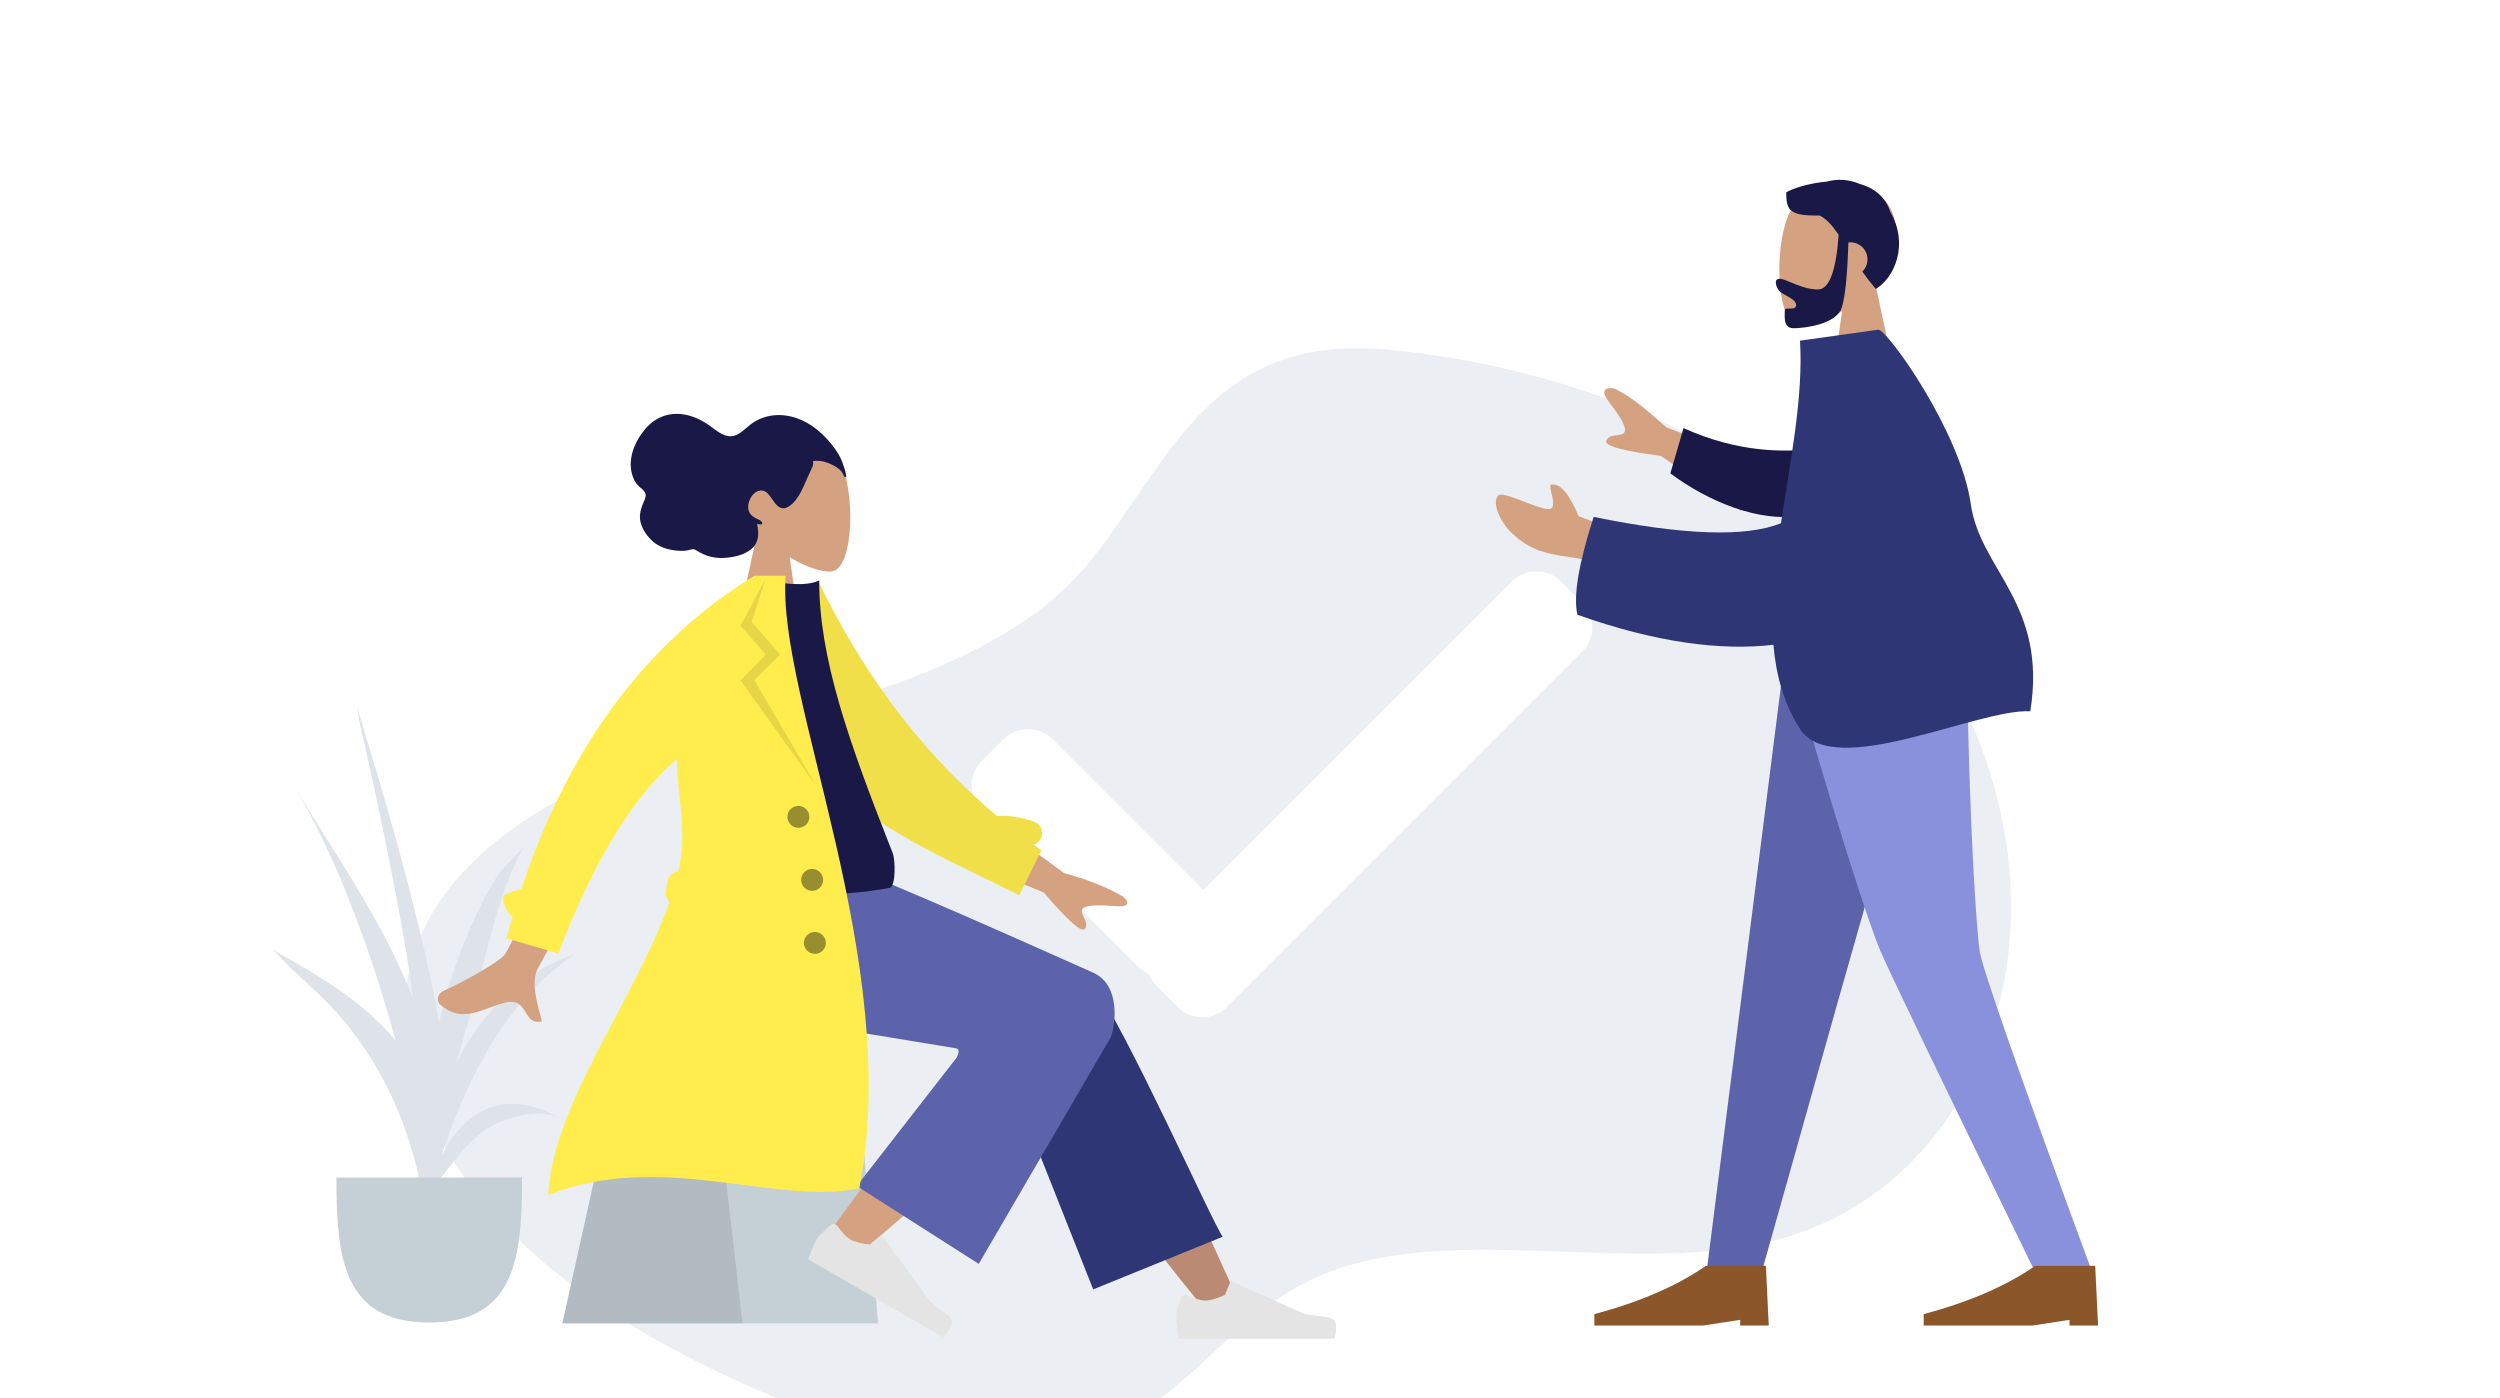
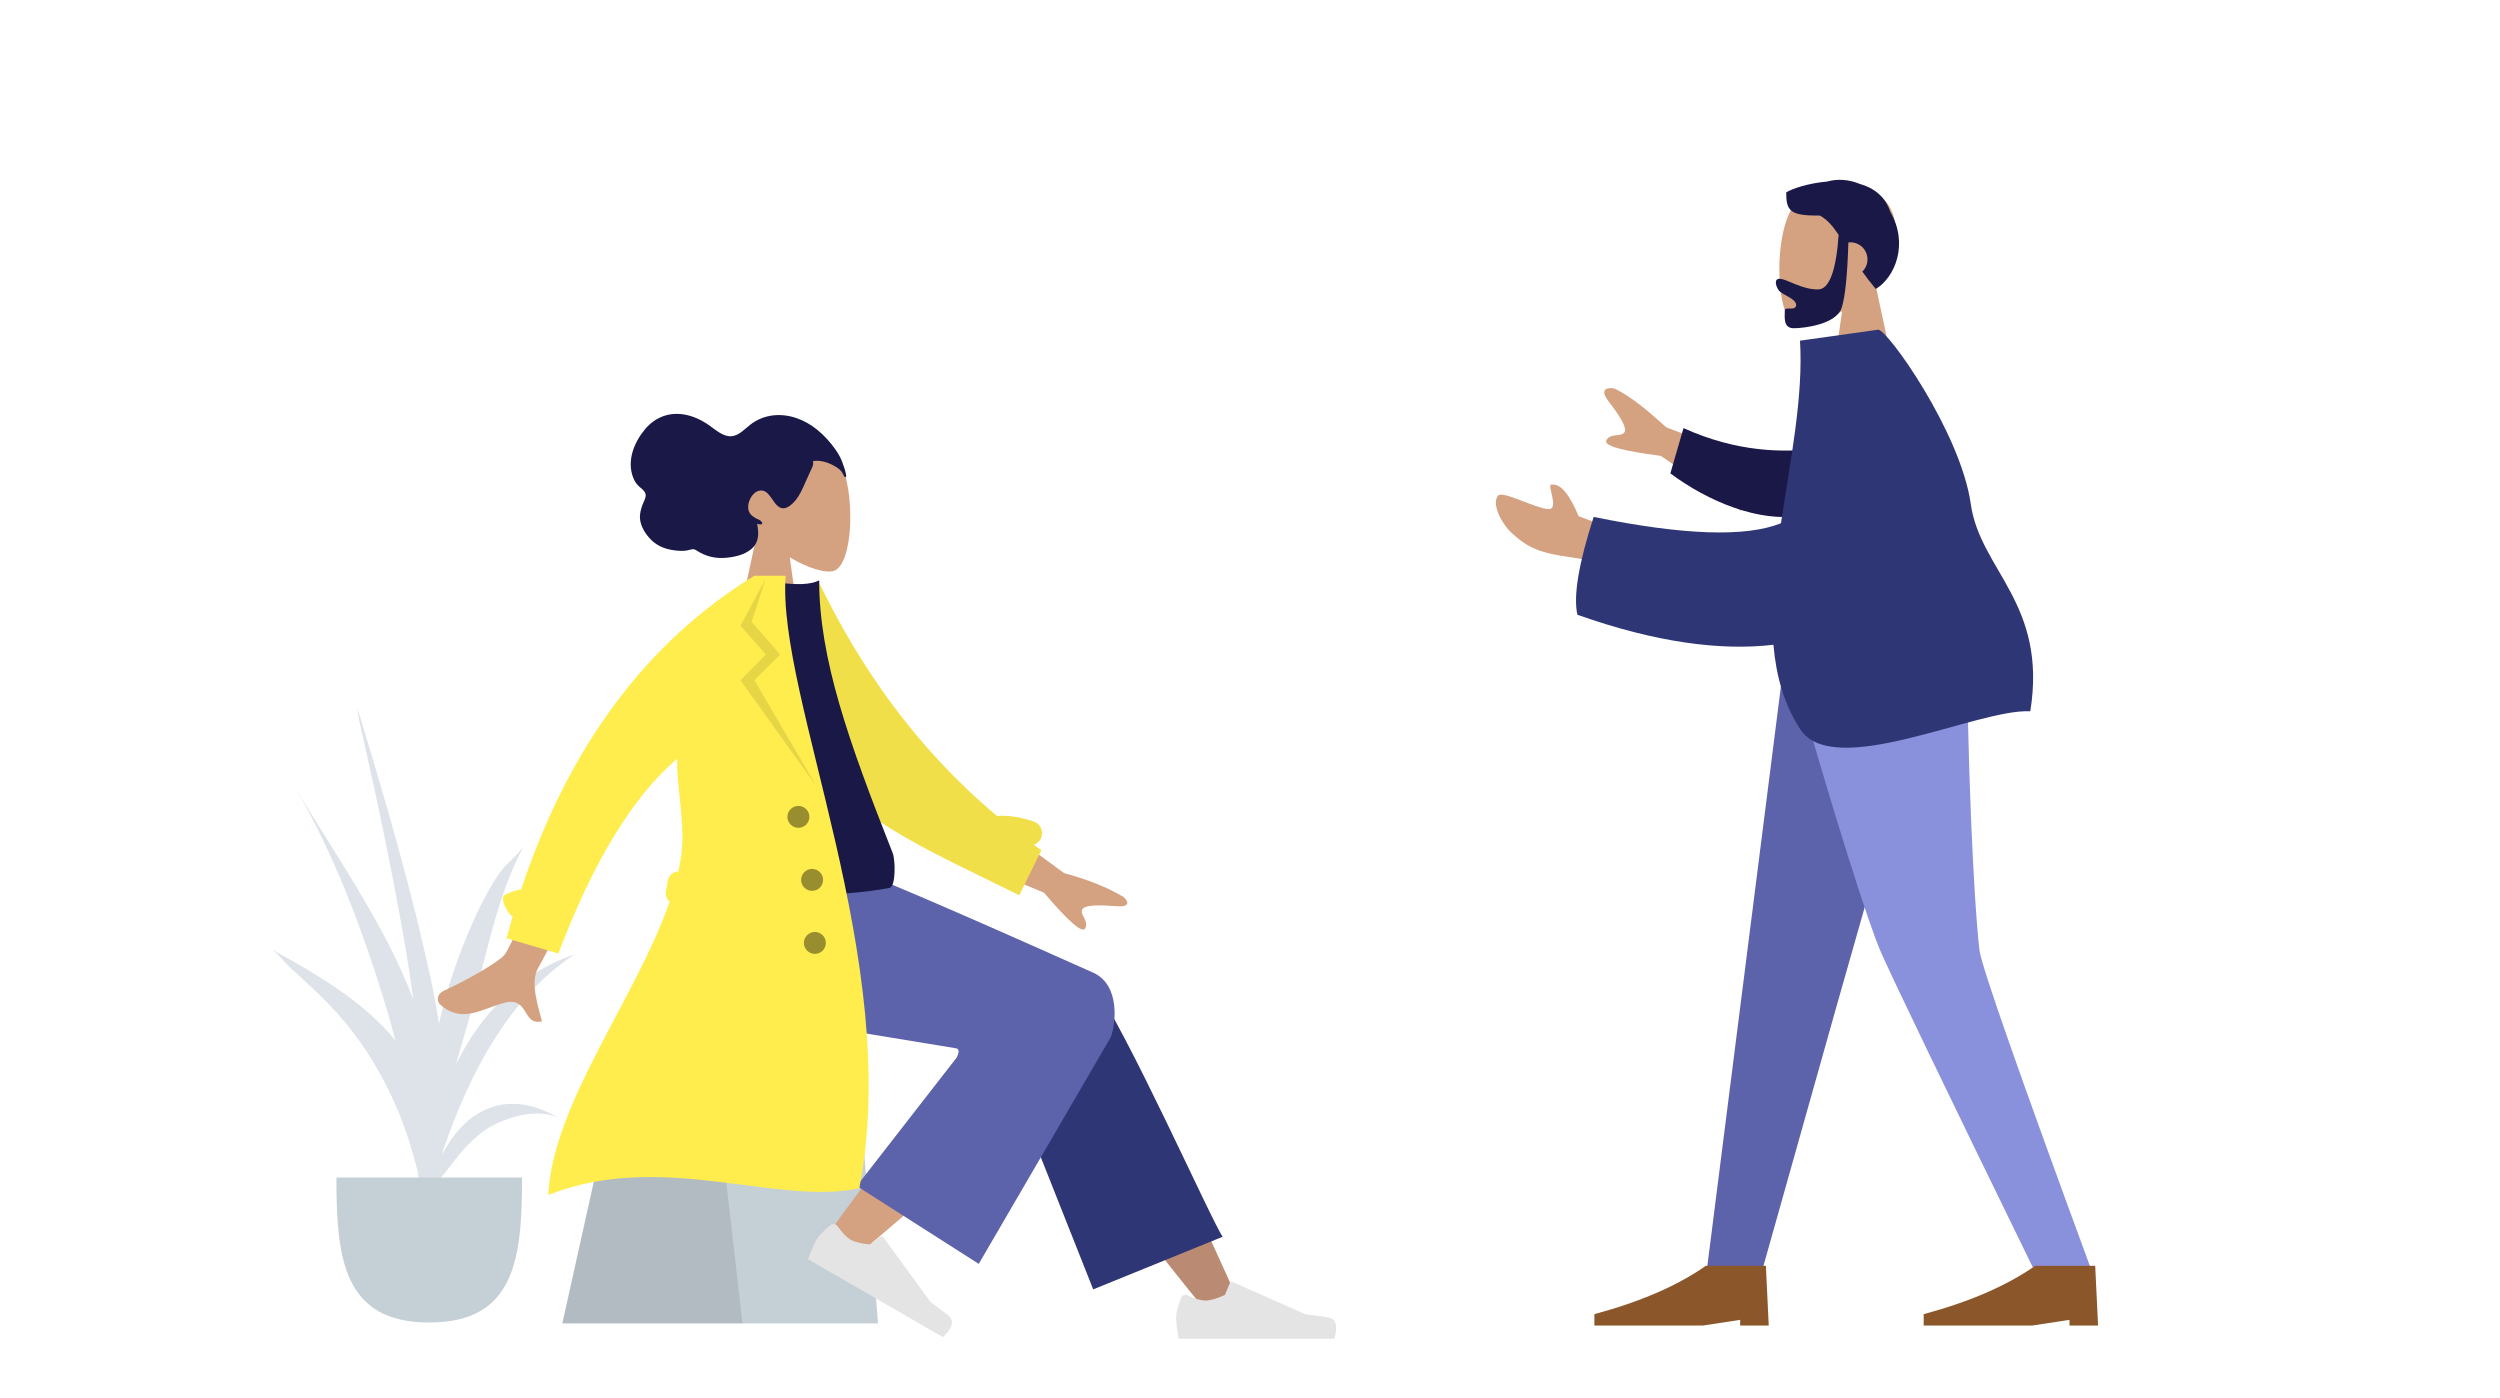
<svg xmlns="http://www.w3.org/2000/svg" width="431" height="241" viewBox="0 0 431 241" fill="none">
  <g opacity="0.6" filter="url(#filter0_d)">
-     <path d="M188.117 76.539C178.936 88.182 163.553 95.037 147.995 100.092C132.437 105.146 115.716 108.844 101.235 115.491C86.753 122.139 73.979 132.747 70.663 146.916C67.348 161.085 74.048 177.279 85.677 189.914C97.305 202.548 113.107 211.883 129.489 219.156C149.441 227.99 173.351 234.115 191.235 226.295C204.978 220.315 212.369 207.222 225.802 200.729C249.053 189.507 282.45 200.941 308.06 193.248C323.447 188.666 334.278 177.488 340.346 164.851C353.331 138.147 346.003 103.147 322.118 77.784C301.1 55.465 270.305 43.237 239.292 40.285C208.759 37.374 201.716 59.548 188.117 76.539Z" fill="#DDE3E9" />
-   </g>
+     </g>
  <path d="M169.243 139.709C166.899 137.366 166.899 133.567 169.243 131.224L173 127.467C175.343 125.123 179.142 125.123 181.486 127.467L215.723 161.703C216.916 162.897 216.916 164.831 215.723 166.025V166.025C210.154 171.593 201.126 171.593 195.558 166.025L169.243 139.709Z" fill="white" />
  <path d="M211.526 173.612C209.183 175.955 205.384 175.955 203.041 173.612L199.387 169.958C197.044 167.615 197.044 163.816 199.387 161.473L260.617 100.243C262.961 97.899 266.76 97.899 269.103 100.243L272.756 103.896C275.099 106.239 275.099 110.038 272.756 112.381L211.526 173.612Z" fill="white" />
  <path fill-rule="evenodd" clip-rule="evenodd" d="M50.8 135.648C57.937 147.607 66.249 159.187 71.242 172.263C71.04 170.721 70.827 169.182 70.588 167.644C69.322 159.494 67.747 151.404 66.093 143.324C65.251 139.21 64.36 135.11 63.446 131.011C62.954 128.81 62.469 126.607 61.967 124.408C61.846 123.874 61.741 122.944 61.589 122.001C66.441 137.902 71.119 153.814 74.541 170.097C74.99 172.234 75.372 174.367 75.686 176.497C75.793 176.011 75.898 175.525 76.013 175.041C77.398 169.233 79.475 163.472 81.948 158.042C83.13 155.445 84.488 152.905 86.087 150.538C87.084 149.063 89.436 147.309 90.345 145.798C85.371 154.911 83.575 166.312 80.703 176.219C80.001 178.637 79.296 181.05 78.605 183.468C82.936 174.792 89.656 167.664 99 164.575C87.69 172.039 80.906 185.11 76.335 198.478C76.32 198.637 76.302 198.795 76.287 198.954C77.632 196.404 79.326 194.098 81.623 192.482C86.538 189.024 91.99 190.032 96.758 192.998C93.016 190.622 86.253 192.786 83.105 195.2C80.851 196.929 78.924 199.248 77.252 201.51C76.851 202.053 76.304 202.685 75.726 203.36C74.916 208.612 73.596 213.827 71.728 219.001C72.036 217.516 71.813 215.141 71.899 214.034C71.908 213.914 71.915 213.794 71.925 213.675C71.641 214.807 71.366 215.927 71.102 217.029C71.627 214.927 71.913 212.732 72.136 210.514C72.193 209.561 72.249 208.608 72.308 207.655C72.289 205.846 72.215 204.03 72.089 202.212C71.641 200.444 71.141 198.777 70.728 197.39C69.237 192.387 67.052 187.594 64.363 183.123C61.909 179.042 58.972 175.346 55.582 172.004C53.754 170.202 51.841 168.486 49.955 166.747C49.273 166.118 48.054 164.572 47 163.766C54.678 167.993 62.58 172.567 68.181 179.379C67.525 176.86 66.812 174.378 66.057 171.944C62.23 159.6 57.397 146.806 50.8 135.648Z" fill="#DDE3E9" />
  <path fill-rule="evenodd" clip-rule="evenodd" d="M58 203.001C58 216.808 59.109 228.001 74 228.001C88.891 228.001 90 216.808 90 203.001" fill="#C5CFD6" />
  <path fill-rule="evenodd" clip-rule="evenodd" d="M143.862 80.324C143.861 80.326 143.86 80.327 143.859 80.329C143.86 80.328 143.862 80.321 143.862 80.324Z" fill="#C5CFD6" />
-   <path fill-rule="evenodd" clip-rule="evenodd" d="M143.86 80.328C143.86 80.329 143.859 80.33 143.859 80.331C143.859 80.328 143.864 80.321 143.86 80.328Z" fill="#C5CFD6" />
  <path fill-rule="evenodd" clip-rule="evenodd" d="M143.876 80.294C143.873 80.302 143.869 80.309 143.866 80.317C143.868 80.313 143.869 80.31 143.871 80.306C143.831 80.406 143.856 80.341 143.876 80.294Z" fill="#C5CFD6" />
-   <path fill-rule="evenodd" clip-rule="evenodd" d="M143.866 80.318C143.865 80.322 143.863 80.326 143.861 80.329C143.85 80.351 143.866 80.318 143.866 80.318Z" fill="#C5CFD6" />
  <path fill-rule="evenodd" clip-rule="evenodd" d="M143.86 80.33C143.857 80.335 143.87 80.313 143.86 80.33Z" fill="#C5CFD6" />
  <path fill-rule="evenodd" clip-rule="evenodd" d="M143.863 80.328L143.864 80.327C143.864 80.328 143.864 80.328 143.863 80.328Z" fill="#C5CFD6" />
  <path d="M148.912 76.055C149.877 76.055 150.66 75.272 150.66 74.307C150.66 73.341 149.877 72.559 148.912 72.559C147.947 72.559 147.164 73.341 147.164 74.307C147.164 75.272 147.947 76.055 148.912 76.055Z" fill="white" />
  <path fill-rule="evenodd" clip-rule="evenodd" d="M270.464 176.611C270.465 176.613 270.466 176.615 270.467 176.617C270.466 176.615 270.464 176.608 270.464 176.611Z" fill="#C5CFD6" />
  <path fill-rule="evenodd" clip-rule="evenodd" d="M270.466 176.613C270.466 176.614 270.467 176.615 270.467 176.616C270.467 176.613 270.463 176.606 270.466 176.613Z" fill="#C5CFD6" />
  <path fill-rule="evenodd" clip-rule="evenodd" d="M270.455 176.581C270.457 176.589 270.461 176.596 270.464 176.604C270.462 176.6 270.461 176.597 270.459 176.593C270.499 176.694 270.474 176.628 270.455 176.581Z" fill="#C5CFD6" />
  <path fill-rule="evenodd" clip-rule="evenodd" d="M270.462 176.604C270.464 176.607 270.465 176.611 270.467 176.614C270.478 176.636 270.462 176.604 270.462 176.604Z" fill="#C5CFD6" />
  <path fill-rule="evenodd" clip-rule="evenodd" d="M270.47 176.616C270.473 176.621 270.46 176.599 270.47 176.616Z" fill="#C5CFD6" />
  <path fill-rule="evenodd" clip-rule="evenodd" d="M270.467 176.613L270.466 176.612C270.466 176.613 270.466 176.613 270.467 176.613Z" fill="#C5CFD6" />
  <path fill-rule="evenodd" clip-rule="evenodd" d="M130.627 91.463C128.446 88.903 126.97 85.766 127.217 82.251C127.928 72.123 142.026 74.351 144.769 79.462C147.511 84.574 147.185 97.541 143.641 98.454C142.227 98.819 139.216 97.926 136.151 96.079L138.075 109.688H126.717L130.627 91.463Z" fill="#D4A181" />
  <path fill-rule="evenodd" clip-rule="evenodd" d="M145.843 81.757C145.73 81.094 145.455 80.358 145.233 79.731C144.947 78.923 144.514 78.195 144.038 77.508C143.141 76.215 142.065 75.047 140.877 74.079C138.708 72.309 135.945 71.288 133.229 71.619C131.858 71.787 130.527 72.31 129.394 73.18C128.37 73.967 127.385 75.125 126.059 75.208C124.617 75.299 123.295 74.026 122.138 73.24C120.834 72.353 119.446 71.707 117.922 71.456C115.368 71.036 112.969 71.898 111.209 73.994C109.336 76.223 107.975 79.493 109.205 82.447C109.434 82.996 109.728 83.459 110.15 83.843C110.537 84.195 111.128 84.569 111.285 85.131C111.452 85.729 110.954 86.5 110.761 87.039C110.484 87.812 110.257 88.623 110.338 89.462C110.47 90.841 111.337 92.158 112.252 93.064C113.183 93.987 114.329 94.516 115.554 94.759C116.371 94.922 117.206 95.012 118.037 94.951C118.45 94.921 118.814 94.806 119.213 94.715C119.602 94.626 119.819 94.729 120.149 94.942C121.68 95.933 123.327 96.316 125.095 96.168C126.588 96.044 128.308 95.682 129.525 94.66C130.877 93.524 130.851 91.958 130.532 90.285C130.869 90.452 131.802 90.555 131.245 89.889C131.024 89.626 130.607 89.518 130.324 89.363C129.994 89.183 129.659 88.949 129.403 88.655C128.369 87.465 129.413 85.044 130.713 84.645C132.644 84.052 133.076 86.784 134.455 87.49C135.248 87.896 136.077 87.341 136.671 86.774C137.466 86.015 138.008 85.009 138.476 83.985C138.862 83.142 139.221 82.287 139.614 81.448C139.797 81.056 140.433 79.948 140.114 79.506C141.497 79.23 143.037 79.805 144.229 80.558C144.721 80.87 145.096 81.213 145.359 81.764C145.415 81.882 145.538 82.232 145.692 82.246C145.978 82.273 145.871 81.923 145.843 81.757Z" fill="#191847" />
  <path fill-rule="evenodd" clip-rule="evenodd" d="M110.022 169.259H146.584L151.375 228.154H96.949L110.022 169.259Z" fill="#C5CFD6" />
  <path fill-rule="evenodd" clip-rule="evenodd" d="M110.022 169.259H121.267L127.997 228.154H96.949L110.022 169.259Z" fill="black" fill-opacity="0.1" />
  <path fill-rule="evenodd" clip-rule="evenodd" d="M207.563 225.603C198.246 214.203 191.942 205.752 188.651 200.249C183.015 190.828 178.403 182.444 176.948 179.241C173.477 171.604 184.938 168.028 187.532 171.59C191.458 176.982 199.843 193.947 212.686 222.486L207.563 225.603Z" fill="#BA8B72" />
  <path fill-rule="evenodd" clip-rule="evenodd" d="M188.468 222.288L171.128 178.555C167.42 170.583 185.329 165.343 188.055 169.053C194.242 177.476 208.949 210.703 210.793 213.213L188.468 222.288Z" fill="#2F3676" />
  <path fill-rule="evenodd" clip-rule="evenodd" d="M142.248 213.531C145.633 208.595 157.944 191.988 164.648 185.115C166.574 183.14 168.453 181.244 170.231 179.478C175.515 174.227 186.019 183.034 180.745 187.817C167.611 199.729 148.45 215.81 146.849 217.244C144.605 219.253 140.121 216.633 142.248 213.531Z" fill="#D4A181" />
  <path fill-rule="evenodd" clip-rule="evenodd" d="M143.181 211.225C141.961 212.218 141.17 213.026 140.81 213.65C140.383 214.389 139.884 215.539 139.313 217.1C140.175 217.598 147.923 222.071 162.556 230.519C164.307 228.882 164.577 227.609 163.367 226.699C162.157 225.789 161.159 225.022 160.372 224.398L152.3 213.324C152.163 213.136 151.9 213.095 151.712 213.231C151.709 213.233 151.707 213.235 151.704 213.238L149.998 214.546C148.47 214.41 147.33 214.124 146.577 213.689C145.948 213.326 145.222 212.561 144.4 211.393L144.4 211.393C144.133 211.014 143.608 210.922 143.228 211.19C143.212 211.201 143.197 211.213 143.181 211.225Z" fill="#E4E4E4" />
  <path fill-rule="evenodd" clip-rule="evenodd" d="M203.609 223.78C203.048 225.25 202.768 226.346 202.768 227.066C202.768 227.919 202.911 229.165 203.196 230.802C204.192 230.802 213.138 230.802 230.035 230.802C230.733 228.509 230.33 227.271 228.827 227.088C227.325 226.905 226.076 226.74 225.083 226.593L212.555 221.038C212.343 220.944 212.094 221.04 212 221.252C211.999 221.255 211.997 221.258 211.996 221.262L211.173 223.248C209.782 223.894 208.651 224.216 207.781 224.216C207.055 224.216 206.044 223.916 204.749 223.316L204.749 223.316C204.327 223.121 203.827 223.305 203.632 223.726C203.623 223.744 203.616 223.762 203.609 223.78Z" fill="#E4E4E4" />
  <path fill-rule="evenodd" clip-rule="evenodd" d="M164.894 180.741C150.482 178.388 140.829 176.78 135.934 175.915C121.983 173.45 117.914 165.928 120.32 149.516H146.025C149.427 150.5 163.641 156.587 188.666 167.778C193.169 170.017 192.33 176.62 191.507 178.796C191.474 178.885 183.883 191.917 168.736 217.892L147.708 204.47L164.933 182.322C165.388 181.404 165.375 180.877 164.894 180.741Z" fill="#5C63AB" />
  <path fill-rule="evenodd" clip-rule="evenodd" d="M168.36 139.466L183.455 150.53C187.55 151.633 190.97 153.004 193.717 154.645C194.366 155.236 195.15 156.431 192.459 156.225C189.768 156.018 186.928 155.922 186.556 156.839C186.185 157.755 187.813 158.851 187.062 160.087C186.562 160.911 184.198 158.845 179.971 153.888L165.022 147.702L168.36 139.466ZM100.046 134.866L108.38 136.371C98.704 155.534 93.522 165.667 92.833 166.768C91.283 169.246 92.847 173.711 93.437 176.066C90.007 176.927 91.276 171.728 86.937 172.885C82.977 173.941 79.648 176.532 75.88 173.183C75.417 172.772 75.06 171.466 76.603 170.766C80.447 169.022 86.115 165.783 87.022 164.548C88.258 162.864 92.6 152.97 100.046 134.866Z" fill="#D4A181" />
  <path fill-rule="evenodd" clip-rule="evenodd" d="M171.876 140.671C173.818 140.532 175.931 140.853 178.196 141.615C179.311 141.99 179.91 143.196 179.534 144.309C179.316 144.955 178.817 145.427 178.219 145.637C178.652 145.952 179.09 146.266 179.531 146.578L175.722 154.339C159.696 146.363 144.633 140.349 137.769 127.181C135.466 122.761 136.245 107.748 136.025 102.287L141.087 100.215C148.143 114.773 157.691 128.74 171.876 140.671Z" fill="#F0DF49" />
  <path fill-rule="evenodd" clip-rule="evenodd" d="M118.244 153.066C133.123 154.697 144.834 154.697 153.377 153.066C154.436 152.863 154.39 148.309 153.899 147.065C146.254 127.693 141.226 113.512 141.226 100.057C139.823 100.788 137.369 100.898 133.862 100.385C124.437 114.251 120.105 130.161 118.244 153.066Z" fill="#191847" />
  <path fill-rule="evenodd" clip-rule="evenodd" d="M115.447 155.446C114.945 155.026 114.675 154.357 114.797 153.666C114.797 153.666 114.797 153.665 114.797 153.665L115.127 151.811C115.286 150.909 116.06 150.269 116.942 150.247C117.096 149.555 117.229 148.868 117.34 148.186C118.295 142.283 116.663 136.494 116.739 130.81C109.129 137.291 102.302 148.482 96.259 164.384L87.32 161.759C87.661 160.494 88.014 159.245 88.38 158.011C87.348 157.426 86.143 154.744 87.01 154.296C87.906 153.832 88.856 153.506 89.855 153.314C98.051 128.673 111.454 110.652 130.063 99.251H132.619L135.445 99.251C133.86 120.17 155.749 165.841 148.149 204.846C134.101 207.977 114.046 198.234 94.524 206.018C95.249 190.34 109.747 171.926 115.447 155.446V155.446Z" fill="#FFED4E" />
  <path fill-rule="evenodd" clip-rule="evenodd" d="M132.023 99.726L129.581 107.221L134.498 112.84L130.054 117.255L140.805 135.63L127.658 117.292L132.023 112.84L127.658 107.874L132.023 99.726Z" fill="black" fill-opacity="0.1" />
  <path fill-rule="evenodd" clip-rule="evenodd" d="M137.643 142.716C136.598 142.716 135.75 141.87 135.75 140.826C135.75 139.783 136.598 138.937 137.643 138.937C138.689 138.937 139.536 139.783 139.536 140.826C139.536 141.87 138.689 142.716 137.643 142.716ZM140.009 153.582C138.964 153.582 138.116 152.736 138.116 151.692C138.116 150.648 138.964 149.802 140.009 149.802C141.055 149.802 141.902 150.648 141.902 151.692C141.902 152.736 141.055 153.582 140.009 153.582ZM140.483 164.447C139.437 164.447 138.59 163.601 138.59 162.558C138.59 161.514 139.437 160.668 140.483 160.668C141.528 160.668 142.376 161.514 142.376 162.558C142.376 163.601 141.528 164.447 140.483 164.447Z" fill="black" fill-opacity="0.4" />
  <path fill-rule="evenodd" clip-rule="evenodd" d="M323.294 48.878C325.552 46.227 327.081 42.977 326.826 39.337C326.09 28.847 311.488 31.154 308.647 36.449C305.807 41.743 306.144 55.173 309.815 56.119C311.279 56.496 314.398 55.572 317.572 53.659L315.58 67.754H327.344L323.294 48.878Z" fill="#D4A181" />
  <path fill-rule="evenodd" clip-rule="evenodd" d="M316.986 40.494C316.536 46.767 315.345 49.903 313.412 49.903C310.514 49.903 308.055 48.063 306.784 48.063C305.857 48.063 306.063 49.223 306.678 50.084C307.185 50.793 309.654 51.477 309.654 52.577C309.654 53.678 307.703 52.826 307.703 53.479C307.703 54.558 307.36 56.587 309.234 56.587C311.129 56.587 316.565 55.897 317.496 53.083C318.097 51.267 318.486 47.504 318.662 41.795C318.777 41.781 318.894 41.774 319.013 41.774C320.637 41.774 321.954 43.091 321.954 44.715C321.954 45.54 321.615 46.285 321.068 46.819C321.749 47.779 322.511 48.783 323.385 49.818C326.668 47.849 329.105 42.082 325.895 36.543C325.008 33.829 322.999 32.38 320.627 31.707C318.705 30.903 316.711 30.813 315.027 31.294C311.726 31.578 308.779 32.584 307.943 33.182C307.943 36.307 308.549 37.234 313.721 37.152C314.992 37.823 315.969 38.979 316.986 40.494Z" fill="#191847" />
  <path fill-rule="evenodd" clip-rule="evenodd" d="M334.297 111.326L316.552 173.718L303.605 219.704H294.163L307.92 111.326H334.297Z" fill="#5C63AB" />
  <path fill-rule="evenodd" clip-rule="evenodd" d="M339.041 111.326C339.452 143.484 340.851 161.023 341.282 163.945C341.713 166.866 348.229 185.453 360.83 219.704H351.048C335.006 186.846 326.051 168.259 324.182 163.945C322.314 159.63 316.549 142.091 307.866 111.326H339.041Z" fill="#8991DC" />
  <path fill-rule="evenodd" clip-rule="evenodd" d="M361.707 228.521L361.214 218.228H350.864C345.957 221.659 339.55 224.436 331.643 226.56V228.521H350.372L356.779 227.541V228.521H361.707Z" fill="#8B572A" />
  <path fill-rule="evenodd" clip-rule="evenodd" d="M304.932 228.521L304.439 218.228H294.089C289.181 221.659 282.774 224.436 274.868 226.56V228.521H293.596L300.003 227.541V228.521H304.932Z" fill="#8B572A" />
  <path fill-rule="evenodd" clip-rule="evenodd" d="M305.418 80.521L287.276 73.677C284.007 70.75 281.337 68.447 278.36 66.991C277.48 66.762 275.545 66.868 277.242 69.085C278.939 71.302 280.625 73.709 280.037 74.548C279.449 75.387 277.577 74.594 276.924 75.942C276.489 76.841 279.62 77.725 286.319 78.592L300.134 88.061L305.418 80.521ZM280.123 92.001L272.152 88.983C270.56 85.184 269.04 83.374 267.592 83.553C266.41 83.193 269.043 87.906 266.879 87.769C264.715 87.632 259.046 84.543 258.27 85.441C257.123 86.769 258.783 90.121 260.404 91.676C263.433 94.583 265.717 95.401 271.18 96.126C274.037 96.504 277.225 97.621 280.744 99.474L280.123 92.001Z" fill="#D4A181" />
  <path fill-rule="evenodd" clip-rule="evenodd" d="M313.335 77.317C307.425 78.084 299.381 77.946 290.237 73.806L287.971 81.61C294.569 86.533 303.375 90.103 310.468 88.903C316.058 87.957 317.973 80.778 313.335 77.317Z" fill="#191847" />
  <path fill-rule="evenodd" clip-rule="evenodd" d="M307.04 90.203C300.994 92.643 290.23 92.28 274.747 89.115C272.151 97.183 271.216 102.806 271.945 105.984C285.522 110.802 296.778 112.219 305.739 111.158C306.198 116.489 307.551 121.433 310.365 125.728C316.15 134.56 341.009 122.134 350.023 122.625C353.014 104.044 341.375 98.3 339.765 86.906C338.002 74.428 325.264 56.631 323.787 56.839L310.319 58.731C310.915 68.366 308.651 79.395 307.04 90.203Z" fill="#2F3676" />
  <defs>
    <filter id="filter0_d" x="-5.992" y="-46.007" width="436.482" height="406.887" filterUnits="userSpaceOnUse" color-interpolation-filters="sRGB">
      <feFlood flood-opacity="0" result="BackgroundImageFix" />
      <feColorMatrix in="SourceAlpha" type="matrix" values="0 0 0 0 0 0 0 0 0 0 0 0 0 0 0 0 0 0 127 0" />
      <feOffset dy="20" />
      <feGaussianBlur stdDeviation="30" />
      <feColorMatrix type="matrix" values="0 0 0 0 0.098 0 0 0 0 0.405 0 0 0 0 0.191 0 0 0 0.2 0" />
      <feBlend mode="normal" in2="BackgroundImageFix" result="effect1_dropShadow" />
      <feBlend mode="normal" in="SourceGraphic" in2="effect1_dropShadow" result="shape" />
    </filter>
  </defs>
</svg>